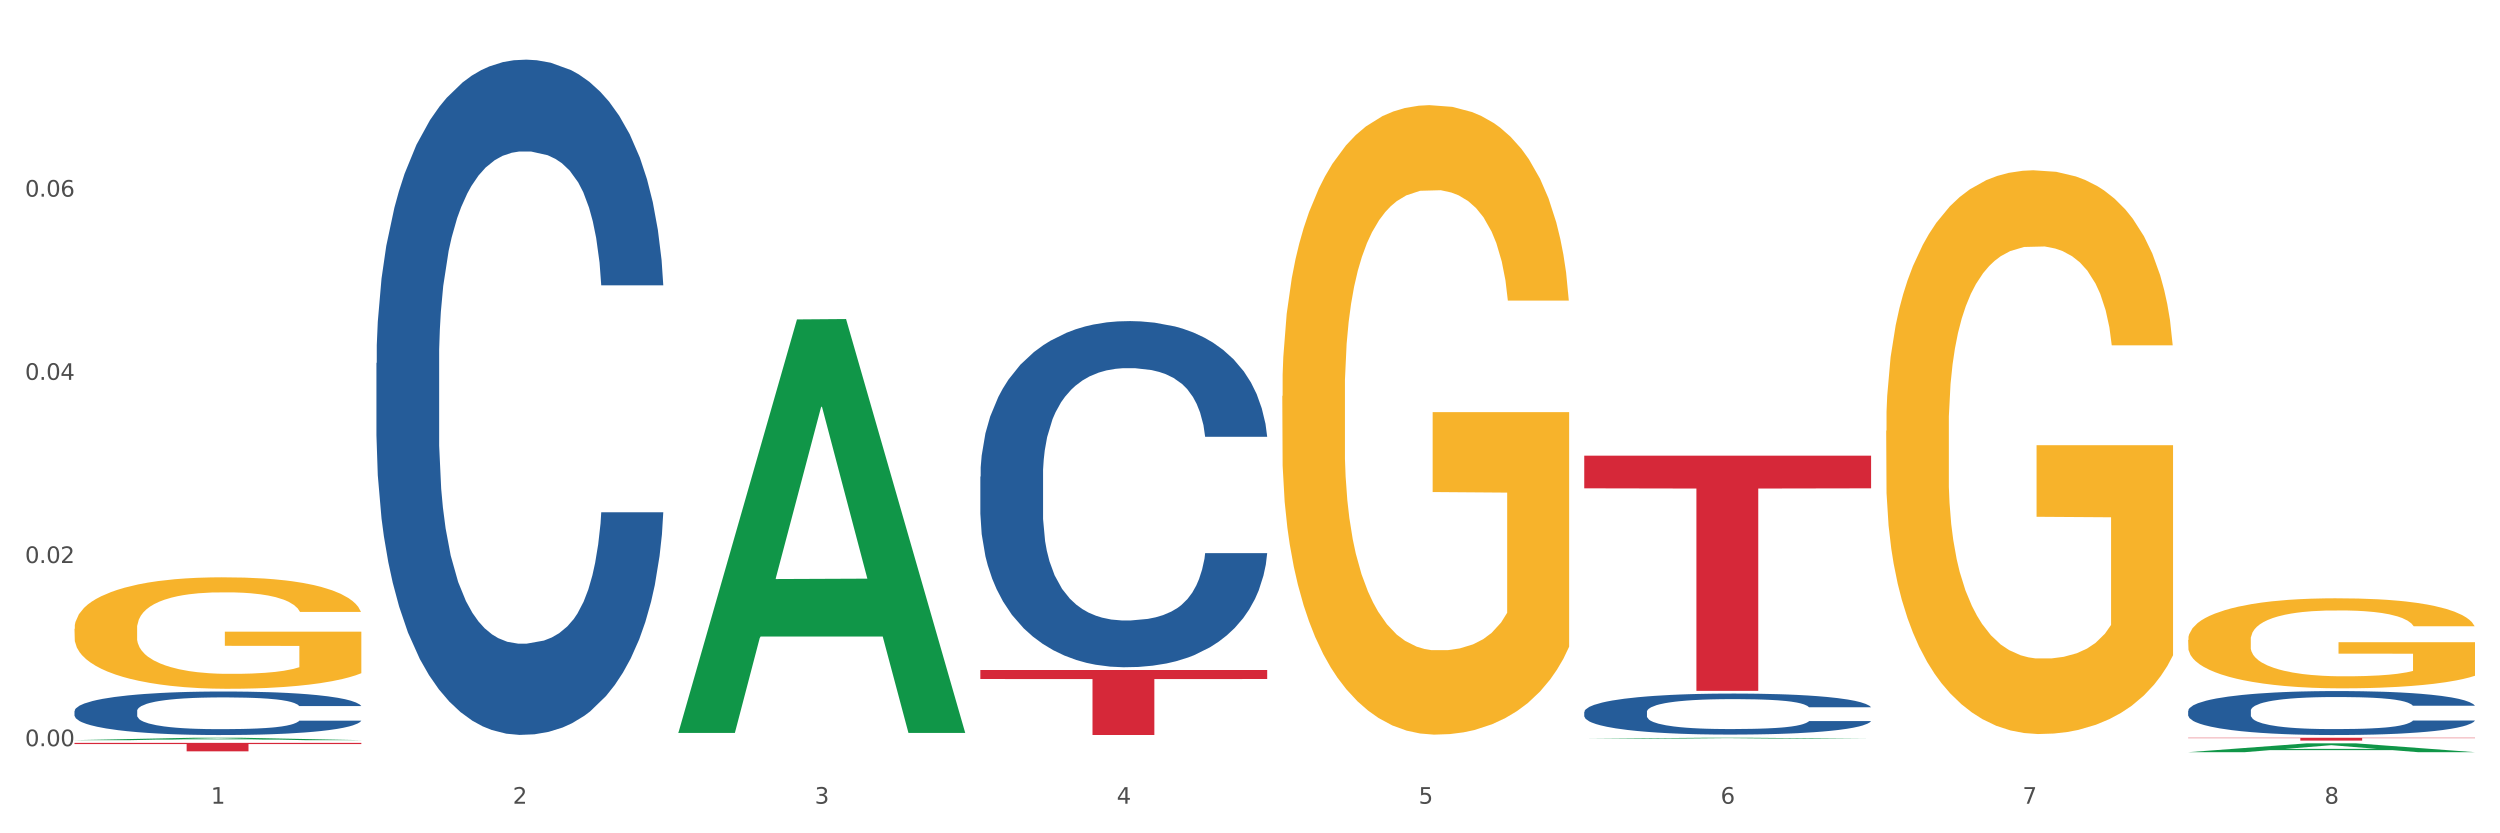
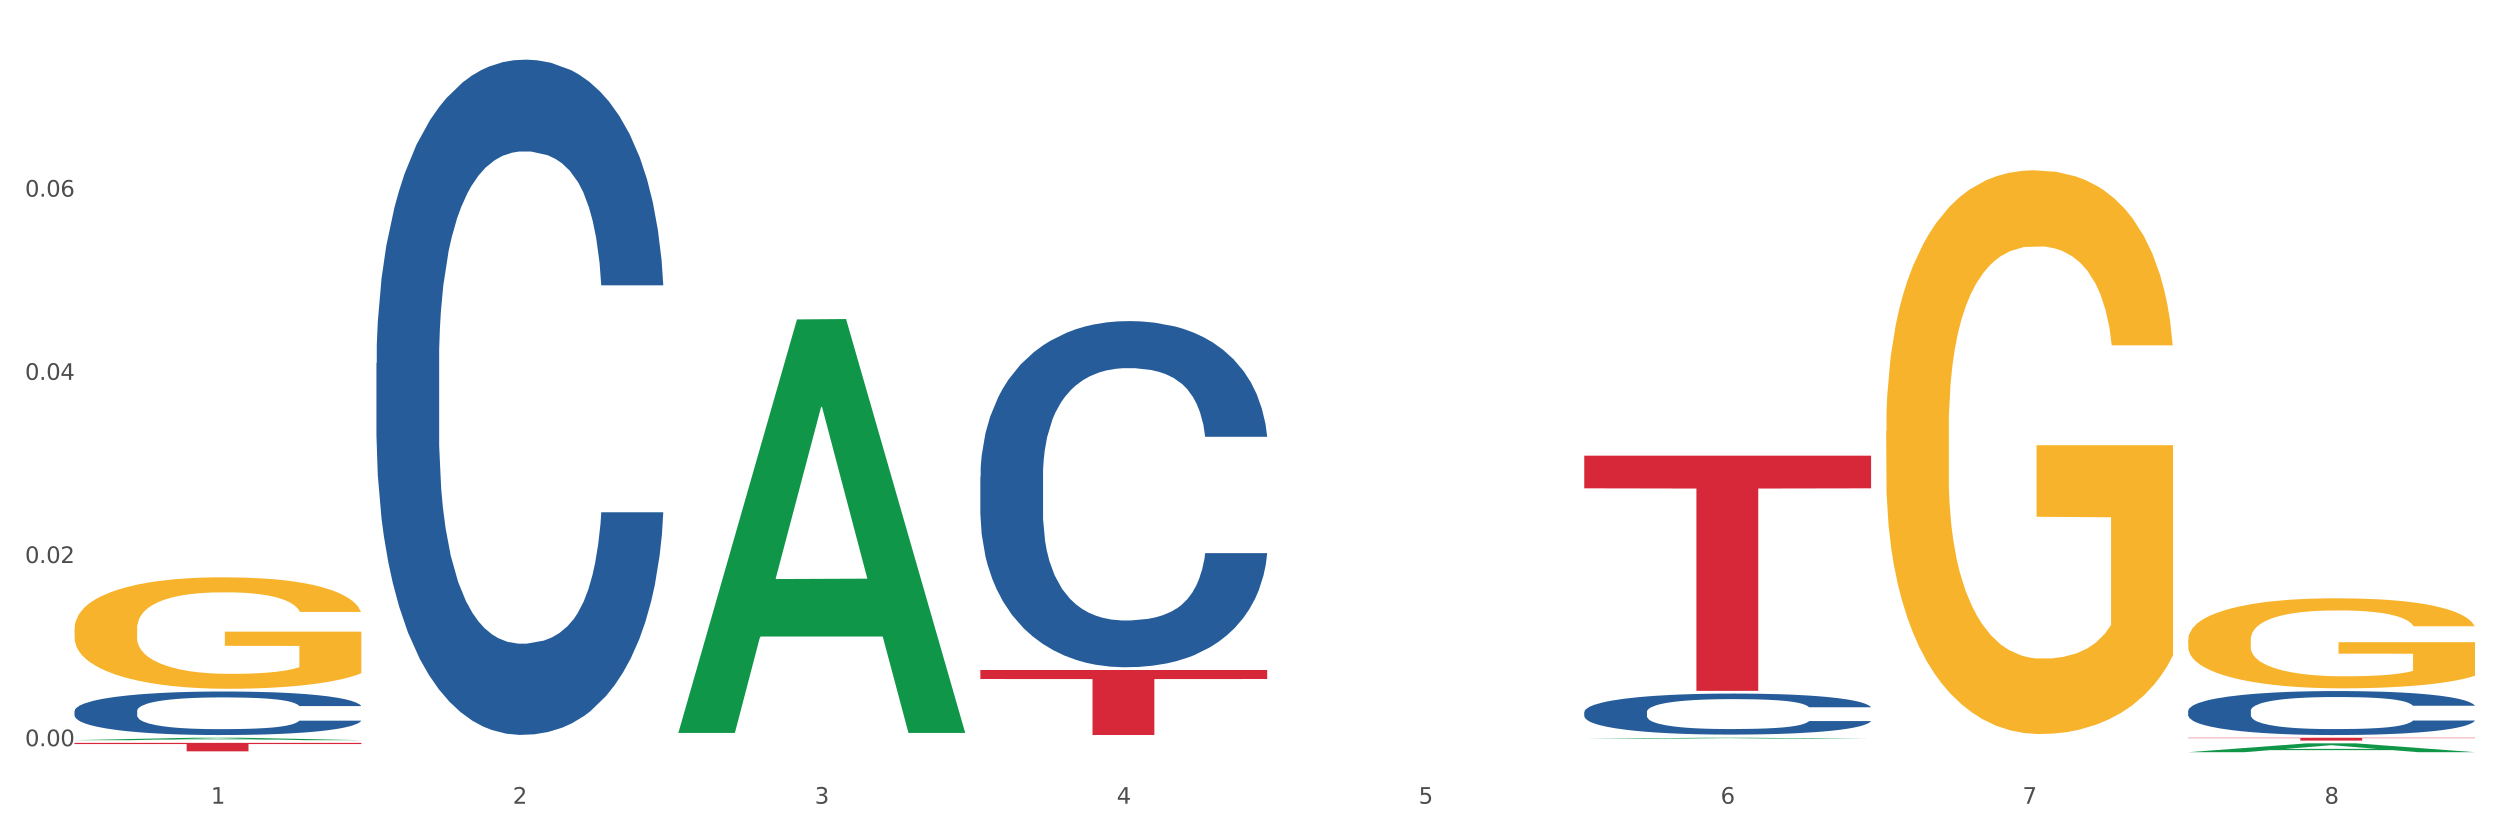
<svg xmlns="http://www.w3.org/2000/svg" xmlns:xlink="http://www.w3.org/1999/xlink" width="1080pt" height="360pt" viewBox="0 0 1080 360" version="1.1">
  <rect x="0" y="0" width="1080" height="360" fill="#333333" stroke="none" />
  <defs>
    <style type="text/css">*{stroke-linejoin: round; stroke-linecap: butt}</style>
  </defs>
  <g id="figure_1">
    <g id="patch_1">
      <path d="M 0 360  L 1080 360  L 1080 0  L 0 0  z " style="fill: #ffffff; stroke: #ffffff; stroke-linejoin: miter" />
    </g>
    <g id="axes_1">
      <g id="matplotlib.axis_1">
        <g id="xtick_1">
          <g id="text_1">
            <g style="fill: #4d4d4d" transform="translate(91.082 347.204) scale(0.096 -0.096)">
              <defs>
                <path id="DejaVuSans-31" d="M 794 531  L 1825 531  L 1825 4091  L 703 3866  L 703 4441  L 1819 4666  L 2450 4666  L 2450 531  L 3481 531  L 3481 0  L 794 0  L 794 531  z " transform="scale(0.016)" />
              </defs>
              <use xlink:href="#DejaVuSans-31" />
            </g>
          </g>
        </g>
        <g id="xtick_2">
          <g id="text_2">
            <g style="fill: #4d4d4d" transform="translate(221.525 347.204) scale(0.096 -0.096)">
              <defs>
                <path id="DejaVuSans-32" d="M 1228 531  L 3431 531  L 3431 0  L 469 0  L 469 531  Q 828 903 1448 1529  Q 2069 2156 2228 2338  Q 2531 2678 2651 2914  Q 2772 3150 2772 3378  Q 2772 3750 2511 3984  Q 2250 4219 1831 4219  Q 1534 4219 1204 4116  Q 875 4013 500 3803  L 500 4441  Q 881 4594 1212 4672  Q 1544 4750 1819 4750  Q 2544 4750 2975 4387  Q 3406 4025 3406 3419  Q 3406 3131 3298 2873  Q 3191 2616 2906 2266  Q 2828 2175 2409 1742  Q 1991 1309 1228 531  z " transform="scale(0.016)" />
              </defs>
              <use xlink:href="#DejaVuSans-32" />
            </g>
          </g>
        </g>
        <g id="xtick_3">
          <g id="text_3">
            <g style="fill: #4d4d4d" transform="translate(351.968 347.204) scale(0.096 -0.096)">
              <defs>
                <path id="DejaVuSans-33" d="M 2597 2516  Q 3050 2419 3304 2112  Q 3559 1806 3559 1356  Q 3559 666 3084 287  Q 2609 -91 1734 -91  Q 1441 -91 1130 -33  Q 819 25 488 141  L 488 750  Q 750 597 1062 519  Q 1375 441 1716 441  Q 2309 441 2620 675  Q 2931 909 2931 1356  Q 2931 1769 2642 2001  Q 2353 2234 1838 2234  L 1294 2234  L 1294 2753  L 1863 2753  Q 2328 2753 2575 2939  Q 2822 3125 2822 3475  Q 2822 3834 2567 4026  Q 2313 4219 1838 4219  Q 1578 4219 1281 4162  Q 984 4106 628 3988  L 628 4550  Q 988 4650 1302 4700  Q 1616 4750 1894 4750  Q 2613 4750 3031 4423  Q 3450 4097 3450 3541  Q 3450 3153 3228 2886  Q 3006 2619 2597 2516  z " transform="scale(0.016)" />
              </defs>
              <use xlink:href="#DejaVuSans-33" />
            </g>
          </g>
        </g>
        <g id="xtick_4">
          <g id="text_4">
            <g style="fill: #4d4d4d" transform="translate(482.412 347.204) scale(0.096 -0.096)">
              <defs>
                <path id="DejaVuSans-34" d="M 2419 4116  L 825 1625  L 2419 1625  L 2419 4116  z M 2253 4666  L 3047 4666  L 3047 1625  L 3713 1625  L 3713 1100  L 3047 1100  L 3047 0  L 2419 0  L 2419 1100  L 313 1100  L 313 1709  L 2253 4666  z " transform="scale(0.016)" />
              </defs>
              <use xlink:href="#DejaVuSans-34" />
            </g>
          </g>
        </g>
        <g id="xtick_5">
          <g id="text_5">
            <g style="fill: #4d4d4d" transform="translate(612.855 347.204) scale(0.096 -0.096)">
              <defs>
                <path id="DejaVuSans-35" d="M 691 4666  L 3169 4666  L 3169 4134  L 1269 4134  L 1269 2991  Q 1406 3038 1543 3061  Q 1681 3084 1819 3084  Q 2600 3084 3056 2656  Q 3513 2228 3513 1497  Q 3513 744 3044 326  Q 2575 -91 1722 -91  Q 1428 -91 1123 -41  Q 819 9 494 109  L 494 744  Q 775 591 1075 516  Q 1375 441 1709 441  Q 2250 441 2565 725  Q 2881 1009 2881 1497  Q 2881 1984 2565 2268  Q 2250 2553 1709 2553  Q 1456 2553 1204 2497  Q 953 2441 691 2322  L 691 4666  z " transform="scale(0.016)" />
              </defs>
              <use xlink:href="#DejaVuSans-35" />
            </g>
          </g>
        </g>
        <g id="xtick_6">
          <g id="text_6">
            <g style="fill: #4d4d4d" transform="translate(743.299 347.204) scale(0.096 -0.096)">
              <defs>
                <path id="DejaVuSans-36" d="M 2113 2584  Q 1688 2584 1439 2293  Q 1191 2003 1191 1497  Q 1191 994 1439 701  Q 1688 409 2113 409  Q 2538 409 2786 701  Q 3034 994 3034 1497  Q 3034 2003 2786 2293  Q 2538 2584 2113 2584  z M 3366 4563  L 3366 3988  Q 3128 4100 2886 4159  Q 2644 4219 2406 4219  Q 1781 4219 1451 3797  Q 1122 3375 1075 2522  Q 1259 2794 1537 2939  Q 1816 3084 2150 3084  Q 2853 3084 3261 2657  Q 3669 2231 3669 1497  Q 3669 778 3244 343  Q 2819 -91 2113 -91  Q 1303 -91 875 529  Q 447 1150 447 2328  Q 447 3434 972 4092  Q 1497 4750 2381 4750  Q 2619 4750 2861 4703  Q 3103 4656 3366 4563  z " transform="scale(0.016)" />
              </defs>
              <use xlink:href="#DejaVuSans-36" />
            </g>
          </g>
        </g>
        <g id="xtick_7">
          <g id="text_7">
            <g style="fill: #4d4d4d" transform="translate(873.742 347.204) scale(0.096 -0.096)">
              <defs>
                <path id="DejaVuSans-37" d="M 525 4666  L 3525 4666  L 3525 4397  L 1831 0  L 1172 0  L 2766 4134  L 525 4134  L 525 4666  z " transform="scale(0.016)" />
              </defs>
              <use xlink:href="#DejaVuSans-37" />
            </g>
          </g>
        </g>
        <g id="xtick_8">
          <g id="text_8">
            <g style="fill: #4d4d4d" transform="translate(1004.185 347.204) scale(0.096 -0.096)">
              <defs>
                <path id="DejaVuSans-38" d="M 2034 2216  Q 1584 2216 1326 1975  Q 1069 1734 1069 1313  Q 1069 891 1326 650  Q 1584 409 2034 409  Q 2484 409 2743 651  Q 3003 894 3003 1313  Q 3003 1734 2745 1975  Q 2488 2216 2034 2216  z M 1403 2484  Q 997 2584 770 2862  Q 544 3141 544 3541  Q 544 4100 942 4425  Q 1341 4750 2034 4750  Q 2731 4750 3128 4425  Q 3525 4100 3525 3541  Q 3525 3141 3298 2862  Q 3072 2584 2669 2484  Q 3125 2378 3379 2068  Q 3634 1759 3634 1313  Q 3634 634 3220 271  Q 2806 -91 2034 -91  Q 1263 -91 848 271  Q 434 634 434 1313  Q 434 1759 690 2068  Q 947 2378 1403 2484  z M 1172 3481  Q 1172 3119 1398 2916  Q 1625 2713 2034 2713  Q 2441 2713 2670 2916  Q 2900 3119 2900 3481  Q 2900 3844 2670 4047  Q 2441 4250 2034 4250  Q 1625 4250 1398 4047  Q 1172 3844 1172 3481  z " transform="scale(0.016)" />
              </defs>
              <use xlink:href="#DejaVuSans-38" />
            </g>
          </g>
        </g>
        <g id="xtick_9" />
        <g id="xtick_10" />
        <g id="xtick_11" />
        <g id="xtick_12" />
        <g id="xtick_13" />
        <g id="xtick_14" />
        <g id="xtick_15" />
      </g>
      <g id="matplotlib.axis_2">
        <g id="ytick_1">
          <g id="text_9">
            <g style="fill: #4d4d4d" transform="translate(10.8 322.357) scale(0.096 -0.096)">
              <defs>
                <path id="DejaVuSans-30" d="M 2034 4250  Q 1547 4250 1301 3770  Q 1056 3291 1056 2328  Q 1056 1369 1301 889  Q 1547 409 2034 409  Q 2525 409 2770 889  Q 3016 1369 3016 2328  Q 3016 3291 2770 3770  Q 2525 4250 2034 4250  z M 2034 4750  Q 2819 4750 3233 4129  Q 3647 3509 3647 2328  Q 3647 1150 3233 529  Q 2819 -91 2034 -91  Q 1250 -91 836 529  Q 422 1150 422 2328  Q 422 3509 836 4129  Q 1250 4750 2034 4750  z " transform="scale(0.016)" />
                <path id="DejaVuSans-2e" d="M 684 794  L 1344 794  L 1344 0  L 684 0  L 684 794  z " transform="scale(0.016)" />
              </defs>
              <use xlink:href="#DejaVuSans-30" />
              <use xlink:href="#DejaVuSans-2e" transform="translate(63.623 0)" />
              <use xlink:href="#DejaVuSans-30" transform="translate(95.41 0)" />
              <use xlink:href="#DejaVuSans-30" transform="translate(159.033 0)" />
            </g>
          </g>
        </g>
        <g id="ytick_2">
          <g id="text_10">
            <g style="fill: #4d4d4d" transform="translate(10.8 243.223) scale(0.096 -0.096)">
              <use xlink:href="#DejaVuSans-30" />
              <use xlink:href="#DejaVuSans-2e" transform="translate(63.623 0)" />
              <use xlink:href="#DejaVuSans-30" transform="translate(95.41 0)" />
              <use xlink:href="#DejaVuSans-32" transform="translate(159.033 0)" />
            </g>
          </g>
        </g>
        <g id="ytick_3">
          <g id="text_11">
            <g style="fill: #4d4d4d" transform="translate(10.8 164.09) scale(0.096 -0.096)">
              <use xlink:href="#DejaVuSans-30" />
              <use xlink:href="#DejaVuSans-2e" transform="translate(63.623 0)" />
              <use xlink:href="#DejaVuSans-30" transform="translate(95.41 0)" />
              <use xlink:href="#DejaVuSans-34" transform="translate(159.033 0)" />
            </g>
          </g>
        </g>
        <g id="ytick_4">
          <g id="text_12">
            <g style="fill: #4d4d4d" transform="translate(10.8 84.957) scale(0.096 -0.096)">
              <use xlink:href="#DejaVuSans-30" />
              <use xlink:href="#DejaVuSans-2e" transform="translate(63.623 0)" />
              <use xlink:href="#DejaVuSans-30" transform="translate(95.41 0)" />
              <use xlink:href="#DejaVuSans-36" transform="translate(159.033 0)" />
            </g>
          </g>
        </g>
        <g id="ytick_5" />
        <g id="ytick_6" />
        <g id="ytick_7" />
        <g id="ytick_8" />
      </g>
      <g id="PolyCollection_1">
        <path d="M 32.175 319.751  L 32.303 319.75  L 83.404 318.71  L 104.611 318.709  L 156.096 319.753  L 131.567 319.753  L 120.453 319.51  L 67.691 319.51  L 67.307 319.514  L 56.576 319.753  L 32.175 319.753  L 32.175 319.751  L 74.334 319.365  L 113.81 319.364  L 94.263 318.932  L 94.008 318.93  L 93.752 318.933  L 74.206 319.364  L 74.334 319.365  L 32.175 319.751  z " clip-path="url(#p9abd78213d)" style="fill: #109648" />
        <path d="M 945.279 276.439  L 945.425 276.403  L 945.425 275.124  L 945.718 274.022  L 947.181 271.358  L 949.375 269.155  L 950.985 267.982  L 952.594 267.023  L 954.496 266.064  L 956.837 265.069  L 961.08 263.612  L 963.713 262.866  L 966.932 262.084  L 972.784 260.948  L 977.027 260.308  L 981.416 259.775  L 988.585 259.135  L 993.267 258.851  L 998.242 258.638  L 1004.24 258.496  L 1008.776 258.46  L 1018.724 258.567  L 1027.21 258.887  L 1031.307 259.135  L 1036.574 259.562  L 1039.354 259.846  L 1043.889 260.415  L 1048.571 261.161  L 1051.79 261.8  L 1056.618 263.008  L 1060.275 264.216  L 1063.64 265.709  L 1065.396 266.739  L 1066.713 267.698  L 1067.883 268.8  L 1069.054 270.541  L 1042.719 270.541  L 1041.694 269.297  L 1040.085 268.125  L 1037.744 266.988  L 1035.696 266.277  L 1032.185 265.389  L 1028.966 264.82  L 1025.601 264.394  L 1021.504 264.039  L 1018.285 263.861  L 1013.75 263.719  L 1004.825 263.754  L 998.827 264.039  L 994.73 264.394  L 992.097 264.714  L 989.756 265.069  L 987.122 265.566  L 984.05 266.313  L 981.855 266.988  L 979.661 267.84  L 977.905 268.693  L 976.296 269.688  L 974.979 270.754  L 973.955 271.855  L 973.077 273.205  L 972.345 275.444  L 972.345 280.311  L 972.638 281.413  L 973.37 282.869  L 974.247 283.971  L 975.71 285.285  L 977.027 286.174  L 979.514 287.453  L 982.294 288.519  L 984.489 289.194  L 986.683 289.762  L 990.487 290.544  L 994.73 291.183  L 998.388 291.574  L 1003.362 291.93  L 1006.727 292.072  L 1009.653 292.143  L 1016.822 292.143  L 1021.943 292.036  L 1027.649 291.787  L 1032.038 291.468  L 1035.696 291.077  L 1039.792 290.437  L 1042.426 289.833  L 1042.426 282.408  L 1010.239 282.372  L 1010.239 277.433  L 1069.2 277.433  L 1069.2 291.93  L 1066.713 292.676  L 1063.933 293.351  L 1061.007 293.955  L 1056.618 294.701  L 1051.351 295.411  L 1046.669 295.909  L 1041.694 296.335  L 1035.842 296.726  L 1028.234 297.081  L 1023.553 297.223  L 1017.7 297.33  L 1010.824 297.366  L 1004.825 297.295  L 998.973 297.117  L 992.828 296.797  L 986.83 296.335  L 982.294 295.873  L 977.759 295.305  L 972.931 294.559  L 969.127 293.848  L 966.201 293.209  L 962.982 292.391  L 959.47 291.326  L 956.837 290.366  L 954.496 289.371  L 952.009 288.092  L 950.253 286.991  L 948.498 285.605  L 947.473 284.575  L 946.303 282.976  L 945.425 280.738  L 945.279 276.439  z " clip-path="url(#p9abd78213d)" style="fill: #f7b32b" />
        <path d="M 945.279 318.709  L 1069.2 318.709  L 1069.2 318.881  L 1020.454 318.882  L 1020.454 319.947  L 993.731 319.947  L 993.731 318.882  L 945.279 318.881  L 945.279 318.71  L 945.279 318.709  z " clip-path="url(#p9abd78213d)" style="fill: #d62839" />
        <path d="M 684.392 196.836  L 808.313 196.836  L 808.313 210.956  L 759.567 211.052  L 759.567 298.446  L 732.845 298.446  L 732.845 211.052  L 684.392 210.956  L 684.392 196.931  L 684.392 196.836  z " clip-path="url(#p9abd78213d)" style="fill: #d62839" />
        <path d="M 423.505 289.432  L 547.426 289.432  L 547.426 293.337  L 498.68 293.363  L 498.68 317.532  L 471.958 317.532  L 471.958 293.363  L 423.505 293.337  L 423.505 289.458  L 423.505 289.432  z " clip-path="url(#p9abd78213d)" style="fill: #d62839" />
-         <path d="M 32.175 320.925  L 156.096 320.925  L 156.096 321.431  L 107.35 321.435  L 107.35 324.569  L 80.628 324.569  L 80.628 321.435  L 32.175 321.431  L 32.175 320.928  L 32.175 320.925  z " clip-path="url(#p9abd78213d)" style="fill: #d62839" />
+         <path d="M 32.175 320.925  L 156.096 320.925  L 156.096 321.431  L 107.35 321.435  L 107.35 324.569  L 80.628 324.569  L 80.628 321.435  L 32.175 321.431  L 32.175 320.928  z " clip-path="url(#p9abd78213d)" style="fill: #d62839" />
        <path d="M 814.835 186.101  L 814.982 185.879  L 814.982 177.871  L 815.274 170.976  L 816.737 154.294  L 818.932 140.503  L 820.541 133.163  L 822.151 127.158  L 824.053 121.152  L 826.394 114.924  L 830.636 105.805  L 833.27 101.134  L 836.489 96.24  L 842.341 89.122  L 846.584 85.119  L 850.973 81.782  L 858.142 77.779  L 862.824 75.999  L 867.798 74.665  L 873.797 73.775  L 878.332 73.552  L 888.281 74.22  L 896.767 76.222  L 900.863 77.779  L 906.13 80.448  L 908.91 82.227  L 913.446 85.786  L 918.127 90.457  L 921.346 94.461  L 926.174 102.023  L 929.832 109.586  L 933.197 118.928  L 934.953 125.378  L 936.269 131.384  L 937.44 138.279  L 938.61 149.178  L 912.275 149.178  L 911.251 141.393  L 909.642 134.053  L 907.301 126.935  L 905.253 122.487  L 901.741 116.926  L 898.522 113.367  L 895.157 110.698  L 891.061 108.474  L 887.842 107.362  L 883.307 106.472  L 874.382 106.694  L 868.383 108.474  L 864.287 110.698  L 861.653 112.7  L 859.312 114.924  L 856.679 118.038  L 853.606 122.709  L 851.412 126.935  L 849.217 132.274  L 847.462 137.612  L 845.852 143.84  L 844.536 150.513  L 843.511 157.408  L 842.634 165.86  L 841.902 179.873  L 841.902 210.346  L 842.195 217.241  L 842.926 226.361  L 843.804 233.256  L 845.267 241.486  L 846.584 247.047  L 849.071 255.054  L 851.851 261.727  L 854.045 265.953  L 856.24 269.512  L 860.044 274.405  L 864.287 278.409  L 867.944 280.856  L 872.919 283.08  L 876.284 283.97  L 879.21 284.415  L 886.379 284.415  L 891.5 283.747  L 897.206 282.19  L 901.595 280.188  L 905.253 277.742  L 909.349 273.738  L 911.983 269.957  L 911.983 223.469  L 879.795 223.247  L 879.795 192.329  L 938.757 192.329  L 938.757 283.08  L 936.269 287.751  L 933.49 291.977  L 930.563 295.758  L 926.174 300.429  L 920.907 304.878  L 916.225 307.992  L 911.251 310.661  L 905.399 313.108  L 897.791 315.332  L 893.109 316.222  L 887.257 316.889  L 880.38 317.112  L 874.382 316.667  L 868.53 315.555  L 862.385 313.553  L 856.386 310.661  L 851.851 307.77  L 847.315 304.211  L 842.487 299.54  L 838.683 295.091  L 835.757 291.087  L 832.538 285.972  L 829.027 279.299  L 826.394 273.293  L 824.053 267.065  L 821.565 259.058  L 819.81 252.163  L 818.054 243.488  L 817.03 237.037  L 815.86 227.028  L 814.982 213.015  L 814.835 186.101  z " clip-path="url(#p9abd78213d)" style="fill: #f7b32b" />
        <path d="M 32.175 307.181  L 32.321 307.163  L 32.321 306.683  L 32.761 306.03  L 34.372 304.828  L 36.423 303.917  L 39.938 302.852  L 41.843 302.406  L 44.333 301.908  L 49.46 301.1  L 55.319 300.413  L 59.42 300.036  L 62.496 299.795  L 69.381 299.366  L 73.336 299.177  L 77.437 299.022  L 80.953 298.919  L 86.812 298.799  L 91.499 298.747  L 96.919 298.73  L 101.46 298.747  L 107.465 298.816  L 116.254 299.022  L 119.623 299.142  L 124.164 299.349  L 128.851 299.623  L 132.66 299.898  L 137.054 300.293  L 141.595 300.808  L 145.989 301.461  L 149.065 302.062  L 151.555 302.698  L 153.753 303.471  L 155.364 304.312  L 156.096 305.016  L 129.291 305.016  L 128.558 304.381  L 127.093 303.694  L 125.629 303.23  L 124.017 302.852  L 121.527 302.423  L 119.33 302.148  L 115.668 301.822  L 112.299 301.616  L 109.516 301.495  L 106.147 301.392  L 98.969 301.289  L 93.843 301.289  L 90.62 301.324  L 86.665 301.41  L 83.296 301.53  L 79.341 301.736  L 76.265 301.959  L 73.189 302.251  L 71.431 302.457  L 68.795 302.835  L 67.037 303.144  L 64.693 303.677  L 63.375 304.055  L 61.031 305.034  L 60.006 305.755  L 59.567 306.253  L 59.274 306.803  L 59.274 309.482  L 60.152 310.684  L 60.885 311.2  L 62.057 311.784  L 64.254 312.539  L 67.476 313.278  L 70.845 313.81  L 73.629 314.137  L 76.265 314.377  L 78.902 314.566  L 82.124 314.738  L 84.761 314.841  L 88.716 314.944  L 93.403 314.996  L 97.065 314.996  L 104.536 314.91  L 107.905 314.824  L 111.127 314.704  L 114.643 314.515  L 117.426 314.308  L 119.037 314.154  L 121.674 313.828  L 123.724 313.484  L 125.482 313.089  L 126.654 312.746  L 127.972 312.23  L 128.998 311.646  L 129.291 311.337  L 156.096 311.337  L 155.51 311.955  L 154.485 312.557  L 152.434 313.364  L 150.823 313.828  L 148.333 314.394  L 145.696 314.875  L 142.034 315.408  L 138.665 315.803  L 135.15 316.146  L 131.341 316.455  L 124.457 316.885  L 121.967 317.005  L 116.693 317.211  L 112.592 317.331  L 106.586 317.452  L 100.434 317.52  L 93.989 317.538  L 88.276 317.503  L 81.978 317.4  L 78.023 317.297  L 73.629 317.142  L 68.502 316.902  L 63.668 316.61  L 59.127 316.267  L 54.879 315.871  L 50.924 315.425  L 45.798 314.686  L 41.989 313.965  L 39.206 313.295  L 37.302 312.728  L 35.398 312.007  L 34.372 311.509  L 32.761 310.307  L 32.175 309.19  L 32.175 307.181  z " clip-path="url(#p9abd78213d)" style="fill: #255c99" />
        <path d="M 162.618 156.837  L 162.765 156.571  L 162.765 149.111  L 163.204 138.987  L 164.816 120.338  L 166.866 106.218  L 170.382 89.7  L 172.286 82.773  L 174.776 75.047  L 179.903 62.525  L 185.762 51.869  L 189.863 46.007  L 192.94 42.277  L 199.824 35.617  L 203.779 32.686  L 207.88 30.289  L 211.396 28.69  L 217.255 26.825  L 221.942 26.026  L 227.362 25.759  L 231.903 26.026  L 237.909 27.092  L 246.697 30.289  L 250.066 32.154  L 254.607 35.351  L 259.295 39.613  L 263.103 43.876  L 267.497 50.004  L 272.038 57.996  L 276.433 68.12  L 279.509 77.445  L 281.999 87.302  L 284.196 99.291  L 285.807 112.345  L 286.54 123.269  L 259.734 123.269  L 259.002 113.411  L 257.537 102.754  L 256.072 95.561  L 254.461 89.7  L 251.971 83.039  L 249.773 78.777  L 246.111 73.715  L 242.742 70.518  L 239.959 68.653  L 236.59 67.054  L 229.413 65.456  L 224.286 65.456  L 221.064 65.989  L 217.109 67.321  L 213.74 69.186  L 209.785 72.383  L 206.709 75.846  L 203.633 80.375  L 201.875 83.572  L 199.238 89.434  L 197.48 94.229  L 195.137 102.488  L 193.818 108.349  L 191.475 123.535  L 190.449 134.725  L 190.01 142.451  L 189.717 150.976  L 189.717 192.537  L 190.596 211.187  L 191.328 219.179  L 192.5 228.238  L 194.697 239.96  L 197.92 251.416  L 201.289 259.675  L 204.072 264.737  L 206.709 268.467  L 209.345 271.397  L 212.568 274.061  L 215.204 275.66  L 219.159 277.259  L 223.847 278.058  L 227.509 278.058  L 234.979 276.726  L 238.348 275.394  L 241.571 273.529  L 245.086 270.598  L 247.869 267.401  L 249.48 265.003  L 252.117 259.941  L 254.168 254.613  L 255.926 248.485  L 257.097 243.157  L 258.416 235.164  L 259.441 226.106  L 259.734 221.311  L 286.54 221.311  L 285.954 230.902  L 284.928 240.226  L 282.878 252.748  L 281.266 259.941  L 278.776 268.733  L 276.14 276.193  L 272.478 284.452  L 269.109 290.579  L 265.593 295.908  L 261.785 300.703  L 254.9 307.364  L 252.41 309.229  L 247.137 312.426  L 243.035 314.291  L 237.03 316.156  L 230.878 317.221  L 224.433 317.488  L 218.72 316.955  L 212.421 315.356  L 208.466 313.758  L 204.072 311.36  L 198.945 307.63  L 194.111 303.101  L 189.571 297.773  L 185.323 291.645  L 181.368 284.718  L 176.241 273.262  L 172.432 262.073  L 169.649 251.682  L 167.745 242.891  L 165.841 231.701  L 164.816 223.975  L 163.204 205.326  L 162.618 188.008  L 162.618 156.837  z " clip-path="url(#p9abd78213d)" style="fill: #255c99" />
        <path d="M 423.505 205.903  L 423.652 205.766  L 423.652 201.942  L 424.091 196.752  L 425.702 187.192  L 427.753 179.953  L 431.269 171.485  L 433.173 167.934  L 435.663 163.973  L 440.79 157.554  L 446.649 152.091  L 450.75 149.086  L 453.826 147.174  L 460.711 143.76  L 464.666 142.257  L 468.767 141.028  L 472.283 140.209  L 478.142 139.253  L 482.829 138.843  L 488.249 138.706  L 492.79 138.843  L 498.795 139.389  L 507.584 141.028  L 510.953 141.984  L 515.494 143.623  L 520.181 145.808  L 523.99 147.994  L 528.384 151.135  L 532.925 155.232  L 537.319 160.422  L 540.395 165.202  L 542.886 170.256  L 545.083 176.402  L 546.694 183.094  L 547.426 188.694  L 520.621 188.694  L 519.888 183.641  L 518.424 178.177  L 516.959 174.49  L 515.348 171.485  L 512.857 168.071  L 510.66 165.885  L 506.998 163.29  L 503.629 161.651  L 500.846 160.695  L 497.477 159.876  L 490.3 159.056  L 485.173 159.056  L 481.95 159.33  L 477.995 160.012  L 474.626 160.969  L 470.671 162.607  L 467.595 164.383  L 464.519 166.705  L 462.762 168.344  L 460.125 171.349  L 458.367 173.807  L 456.024 178.041  L 454.705 181.046  L 452.362 188.831  L 451.336 194.567  L 450.897 198.528  L 450.604 202.898  L 450.604 224.205  L 451.483 233.765  L 452.215 237.862  L 453.387 242.506  L 455.584 248.516  L 458.807 254.388  L 462.176 258.622  L 464.959 261.217  L 467.595 263.129  L 470.232 264.632  L 473.455 265.998  L 476.091 266.817  L 480.046 267.637  L 484.733 268.046  L 488.395 268.046  L 495.866 267.363  L 499.235 266.681  L 502.457 265.724  L 505.973 264.222  L 508.756 262.583  L 510.367 261.354  L 513.004 258.759  L 515.055 256.027  L 516.812 252.886  L 517.984 250.155  L 519.302 246.057  L 520.328 241.413  L 520.621 238.955  L 547.426 238.955  L 546.84 243.872  L 545.815 248.652  L 543.764 255.071  L 542.153 258.759  L 539.663 263.266  L 537.026 267.09  L 533.364 271.324  L 529.995 274.466  L 526.48 277.197  L 522.671 279.656  L 515.787 283.07  L 513.297 284.026  L 508.024 285.665  L 503.922 286.621  L 497.917 287.577  L 491.764 288.123  L 485.319 288.26  L 479.607 287.987  L 473.308 287.167  L 469.353 286.348  L 464.959 285.119  L 459.832 283.207  L 454.998 280.885  L 450.457 278.153  L 446.209 275.012  L 442.255 271.461  L 437.128 265.588  L 433.319 259.852  L 430.536 254.525  L 428.632 250.018  L 426.728 244.282  L 425.702 240.321  L 424.091 230.76  L 423.505 221.883  L 423.505 205.903  z " clip-path="url(#p9abd78213d)" style="fill: #255c99" />
        <path d="M 32.175 271.65  L 32.321 271.606  L 32.321 270.022  L 32.614 268.658  L 34.077 265.359  L 36.272 262.632  L 37.881 261.18  L 39.49 259.993  L 41.392 258.805  L 43.733 257.573  L 47.976 255.77  L 50.61 254.846  L 53.828 253.878  L 59.681 252.471  L 63.923 251.679  L 68.313 251.019  L 75.482 250.227  L 80.163 249.876  L 85.138 249.612  L 91.136 249.436  L 95.672 249.392  L 105.621 249.524  L 114.106 249.92  L 118.203 250.227  L 123.47 250.755  L 126.25 251.107  L 130.785 251.811  L 135.467 252.735  L 138.686 253.527  L 143.514 255.022  L 147.172 256.518  L 150.537 258.365  L 152.292 259.641  L 153.609 260.829  L 154.779 262.192  L 155.95 264.348  L 129.615 264.348  L 128.591 262.808  L 126.981 261.356  L 124.64 259.949  L 122.592 259.069  L 119.081 257.969  L 115.862 257.266  L 112.497 256.738  L 108.4 256.298  L 105.182 256.078  L 100.646 255.902  L 91.722 255.946  L 85.723 256.298  L 81.626 256.738  L 78.993 257.134  L 76.652 257.573  L 74.019 258.189  L 70.946 259.113  L 68.752 259.949  L 66.557 261.005  L 64.801 262.06  L 63.192 263.292  L 61.875 264.612  L 60.851 265.975  L 59.973 267.647  L 59.242 270.418  L 59.242 276.444  L 59.534 277.808  L 60.266 279.611  L 61.144 280.975  L 62.607 282.603  L 63.923 283.702  L 66.411 285.286  L 69.19 286.605  L 71.385 287.441  L 73.58 288.145  L 77.384 289.113  L 81.626 289.905  L 85.284 290.388  L 90.259 290.828  L 93.624 291.004  L 96.55 291.092  L 103.719 291.092  L 108.839 290.96  L 114.545 290.652  L 118.934 290.256  L 122.592 289.773  L 126.689 288.981  L 129.322 288.233  L 129.322 279.04  L 97.135 278.996  L 97.135 272.881  L 156.096 272.881  L 156.096 290.828  L 153.609 291.752  L 150.829 292.588  L 147.903 293.336  L 143.514 294.259  L 138.247 295.139  L 133.565 295.755  L 128.591 296.283  L 122.738 296.767  L 115.131 297.207  L 110.449 297.382  L 104.596 297.514  L 97.72 297.558  L 91.722 297.47  L 85.869 297.251  L 79.724 296.855  L 73.726 296.283  L 69.19 295.711  L 64.655 295.007  L 59.827 294.083  L 56.023 293.204  L 53.097 292.412  L 49.878 291.4  L 46.367 290.08  L 43.733 288.893  L 41.392 287.661  L 38.905 286.078  L 37.149 284.714  L 35.394 282.998  L 34.37 281.723  L 33.199 279.743  L 32.321 276.972  L 32.175 271.65  z " clip-path="url(#p9abd78213d)" style="fill: #f7b32b" />
        <path d="M 945.279 307.074  L 945.425 307.057  L 945.425 306.571  L 945.865 305.912  L 947.476 304.697  L 949.527 303.778  L 953.042 302.702  L 954.946 302.251  L 957.437 301.747  L 962.563 300.932  L 968.422 300.238  L 972.524 299.856  L 975.6 299.613  L 982.484 299.179  L 986.439 298.989  L 990.541 298.832  L 994.056 298.728  L 999.915 298.607  L 1004.603 298.555  L 1010.022 298.537  L 1014.563 298.555  L 1020.569 298.624  L 1029.358 298.832  L 1032.727 298.954  L 1037.268 299.162  L 1041.955 299.44  L 1045.763 299.717  L 1050.158 300.116  L 1054.699 300.637  L 1059.093 301.296  L 1062.169 301.904  L 1064.659 302.546  L 1066.856 303.326  L 1068.468 304.177  L 1069.2 304.888  L 1042.394 304.888  L 1041.662 304.246  L 1040.197 303.552  L 1038.732 303.084  L 1037.121 302.702  L 1034.631 302.268  L 1032.434 301.99  L 1028.772 301.661  L 1025.403 301.452  L 1022.62 301.331  L 1019.251 301.227  L 1012.073 301.123  L 1006.946 301.123  L 1003.724 301.157  L 999.769 301.244  L 996.4 301.366  L 992.445 301.574  L 989.369 301.799  L 986.293 302.094  L 984.535 302.303  L 981.899 302.684  L 980.141 302.997  L 977.797 303.535  L 976.479 303.916  L 974.135 304.905  L 973.11 305.634  L 972.67 306.137  L 972.377 306.693  L 972.377 309.4  L 973.256 310.614  L 973.989 311.135  L 975.16 311.725  L 977.358 312.488  L 980.58 313.234  L 983.949 313.772  L 986.732 314.102  L 989.369 314.345  L 992.006 314.536  L 995.228 314.709  L 997.865 314.813  L 1001.82 314.917  L 1006.507 314.969  L 1010.169 314.969  L 1017.639 314.883  L 1021.008 314.796  L 1024.231 314.674  L 1027.746 314.484  L 1030.53 314.275  L 1032.141 314.119  L 1034.777 313.79  L 1036.828 313.443  L 1038.586 313.043  L 1039.758 312.696  L 1041.076 312.176  L 1042.101 311.586  L 1042.394 311.274  L 1069.2 311.274  L 1068.614 311.898  L 1067.589 312.506  L 1065.538 313.321  L 1063.927 313.79  L 1061.437 314.362  L 1058.8 314.848  L 1055.138 315.386  L 1051.769 315.785  L 1048.254 316.132  L 1044.445 316.444  L 1037.561 316.878  L 1035.07 317  L 1029.797 317.208  L 1025.696 317.329  L 1019.69 317.451  L 1013.538 317.52  L 1007.093 317.538  L 1001.38 317.503  L 995.082 317.399  L 991.127 317.295  L 986.732 317.138  L 981.606 316.895  L 976.772 316.601  L 972.231 316.253  L 967.983 315.854  L 964.028 315.403  L 958.901 314.657  L 955.093 313.928  L 952.31 313.252  L 950.406 312.679  L 948.501 311.95  L 947.476 311.447  L 945.865 310.232  L 945.279 309.105  L 945.279 307.074  z " clip-path="url(#p9abd78213d)" style="fill: #255c99" />
        <path d="M 293.062 316.3  L 293.19 316.132  L 344.291 137.987  L 365.498 137.819  L 416.983 316.636  L 392.454 316.636  L 381.34 274.996  L 328.577 274.996  L 328.194 275.667  L 317.463 316.636  L 293.062 316.636  L 293.062 316.3  L 335.221 250.146  L 374.696 249.978  L 355.15 175.933  L 354.895 175.597  L 354.639 176.101  L 335.093 249.978  L 335.221 250.146  L 293.062 316.3  z " clip-path="url(#p9abd78213d)" style="fill: #109648" />
        <path d="M 684.392 307.582  L 684.538 307.566  L 684.538 307.113  L 684.978 306.498  L 686.589 305.365  L 688.64 304.507  L 692.155 303.503  L 694.06 303.082  L 696.55 302.613  L 701.677 301.852  L 707.536 301.204  L 711.637 300.848  L 714.713 300.622  L 721.598 300.217  L 725.553 300.039  L 729.654 299.893  L 733.169 299.796  L 739.029 299.683  L 743.716 299.634  L 749.136 299.618  L 753.677 299.634  L 759.682 299.699  L 768.471 299.893  L 771.84 300.007  L 776.381 300.201  L 781.068 300.46  L 784.877 300.719  L 789.271 301.091  L 793.812 301.577  L 798.206 302.192  L 801.282 302.758  L 803.772 303.357  L 805.97 304.086  L 807.581 304.879  L 808.313 305.543  L 781.508 305.543  L 780.775 304.944  L 779.31 304.296  L 777.846 303.859  L 776.234 303.503  L 773.744 303.098  L 771.547 302.839  L 767.885 302.532  L 764.516 302.338  L 761.733 302.224  L 758.364 302.127  L 751.186 302.03  L 746.06 302.03  L 742.837 302.062  L 738.882 302.143  L 735.513 302.257  L 731.558 302.451  L 728.482 302.661  L 725.406 302.936  L 723.648 303.131  L 721.012 303.487  L 719.254 303.778  L 716.91 304.28  L 715.592 304.636  L 713.248 305.559  L 712.223 306.239  L 711.784 306.708  L 711.491 307.226  L 711.491 309.751  L 712.369 310.884  L 713.102 311.37  L 714.274 311.92  L 716.471 312.633  L 719.693 313.329  L 723.062 313.83  L 725.846 314.138  L 728.482 314.365  L 731.119 314.543  L 734.341 314.705  L 736.978 314.802  L 740.933 314.899  L 745.62 314.947  L 749.282 314.947  L 756.753 314.866  L 760.122 314.785  L 763.344 314.672  L 766.86 314.494  L 769.643 314.3  L 771.254 314.154  L 773.891 313.847  L 775.941 313.523  L 777.699 313.151  L 778.871 312.827  L 780.189 312.341  L 781.215 311.791  L 781.508 311.499  L 808.313 311.499  L 807.727 312.082  L 806.702 312.649  L 804.651 313.41  L 803.04 313.847  L 800.55 314.381  L 797.913 314.834  L 794.251 315.336  L 790.882 315.708  L 787.367 316.032  L 783.558 316.323  L 776.674 316.728  L 774.184 316.841  L 768.91 317.036  L 764.809 317.149  L 758.803 317.262  L 752.651 317.327  L 746.206 317.343  L 740.493 317.311  L 734.195 317.214  L 730.24 317.116  L 725.846 316.971  L 720.719 316.744  L 715.885 316.469  L 711.344 316.145  L 707.096 315.773  L 703.141 315.352  L 698.015 314.656  L 694.206 313.976  L 691.423 313.345  L 689.519 312.811  L 687.615 312.131  L 686.589 311.661  L 684.978 310.528  L 684.392 309.476  L 684.392 307.582  z " clip-path="url(#p9abd78213d)" style="fill: #255c99" />
        <path d="M 684.392 319.167  L 684.52 319.166  L 735.621 318.71  L 756.828 318.709  L 808.313 319.167  L 783.784 319.167  L 772.67 319.061  L 719.908 319.061  L 719.524 319.062  L 708.793 319.167  L 684.392 319.167  L 684.392 319.167  L 726.551 318.997  L 766.027 318.997  L 746.48 318.807  L 746.225 318.806  L 745.969 318.807  L 726.423 318.997  L 726.551 318.997  L 684.392 319.167  z " clip-path="url(#p9abd78213d)" style="fill: #109648" />
        <path d="M 945.279 324.942  L 945.407 324.939  L 996.508 321.122  L 1017.715 321.118  L 1069.2 324.95  L 1044.671 324.95  L 1033.557 324.057  L 980.794 324.057  L 980.411 324.072  L 969.68 324.95  L 945.279 324.95  L 945.279 324.942  L 987.438 323.525  L 1026.913 323.521  L 1007.367 321.935  L 1007.112 321.928  L 1006.856 321.939  L 987.31 323.521  L 987.438 323.525  L 945.279 324.942  z " clip-path="url(#p9abd78213d)" style="fill: #109648" />
-         <path d="M 553.949 171.085  L 554.095 170.837  L 554.095 161.896  L 554.388 154.197  L 555.851 135.569  L 558.045 120.171  L 559.655 111.975  L 561.264 105.27  L 563.166 98.564  L 565.507 91.61  L 569.75 81.427  L 572.383 76.211  L 575.602 70.747  L 581.454 62.8  L 585.697 58.329  L 590.086 54.604  L 597.255 50.133  L 601.937 48.147  L 606.911 46.656  L 612.91 45.663  L 617.445 45.415  L 627.394 46.16  L 635.88 48.395  L 639.977 50.133  L 645.244 53.114  L 648.023 55.101  L 652.559 59.074  L 657.241 64.29  L 660.459 68.761  L 665.287 77.205  L 668.945 85.649  L 672.31 96.08  L 674.066 103.283  L 675.383 109.988  L 676.553 117.688  L 677.724 129.857  L 651.388 129.857  L 650.364 121.165  L 648.755 112.969  L 646.414 105.021  L 644.366 100.054  L 640.854 93.845  L 637.636 89.871  L 634.271 86.891  L 630.174 84.407  L 626.955 83.165  L 622.42 82.172  L 613.495 82.42  L 607.497 84.407  L 603.4 86.891  L 600.767 89.126  L 598.426 91.61  L 595.792 95.087  L 592.72 100.302  L 590.525 105.021  L 588.331 110.982  L 586.575 116.942  L 584.965 123.897  L 583.649 131.347  L 582.625 139.047  L 581.747 148.484  L 581.015 164.131  L 581.015 198.156  L 581.308 205.856  L 582.039 216.038  L 582.917 223.737  L 584.38 232.927  L 585.697 239.136  L 588.184 248.077  L 590.964 255.528  L 593.159 260.246  L 595.353 264.22  L 599.157 269.684  L 603.4 274.155  L 607.058 276.887  L 612.032 279.37  L 615.397 280.364  L 618.323 280.86  L 625.492 280.86  L 630.613 280.115  L 636.319 278.377  L 640.708 276.142  L 644.366 273.41  L 648.462 268.939  L 651.096 264.717  L 651.096 212.81  L 618.908 212.561  L 618.908 178.039  L 677.87 178.039  L 677.87 279.37  L 675.383 284.586  L 672.603 289.305  L 669.677 293.527  L 665.287 298.742  L 660.02 303.71  L 655.339 307.187  L 650.364 310.167  L 644.512 312.899  L 636.904 315.383  L 632.222 316.376  L 626.37 317.121  L 619.494 317.369  L 613.495 316.873  L 607.643 315.631  L 601.498 313.396  L 595.5 310.167  L 590.964 306.938  L 586.429 302.964  L 581.6 297.749  L 577.796 292.782  L 574.87 288.311  L 571.652 282.599  L 568.14 275.148  L 565.507 268.442  L 563.166 261.488  L 560.679 252.547  L 558.923 244.848  L 557.167 235.162  L 556.143 227.96  L 554.973 216.783  L 554.095 201.137  L 553.949 171.085  z " clip-path="url(#p9abd78213d)" style="fill: #f7b32b" />
      </g>
    </g>
  </g>
  <defs>
    <clipPath id="p9abd78213d">
      <rect x="32.175" y="10.8" width="1037.025" height="329.109" />
    </clipPath>
  </defs>
</svg>